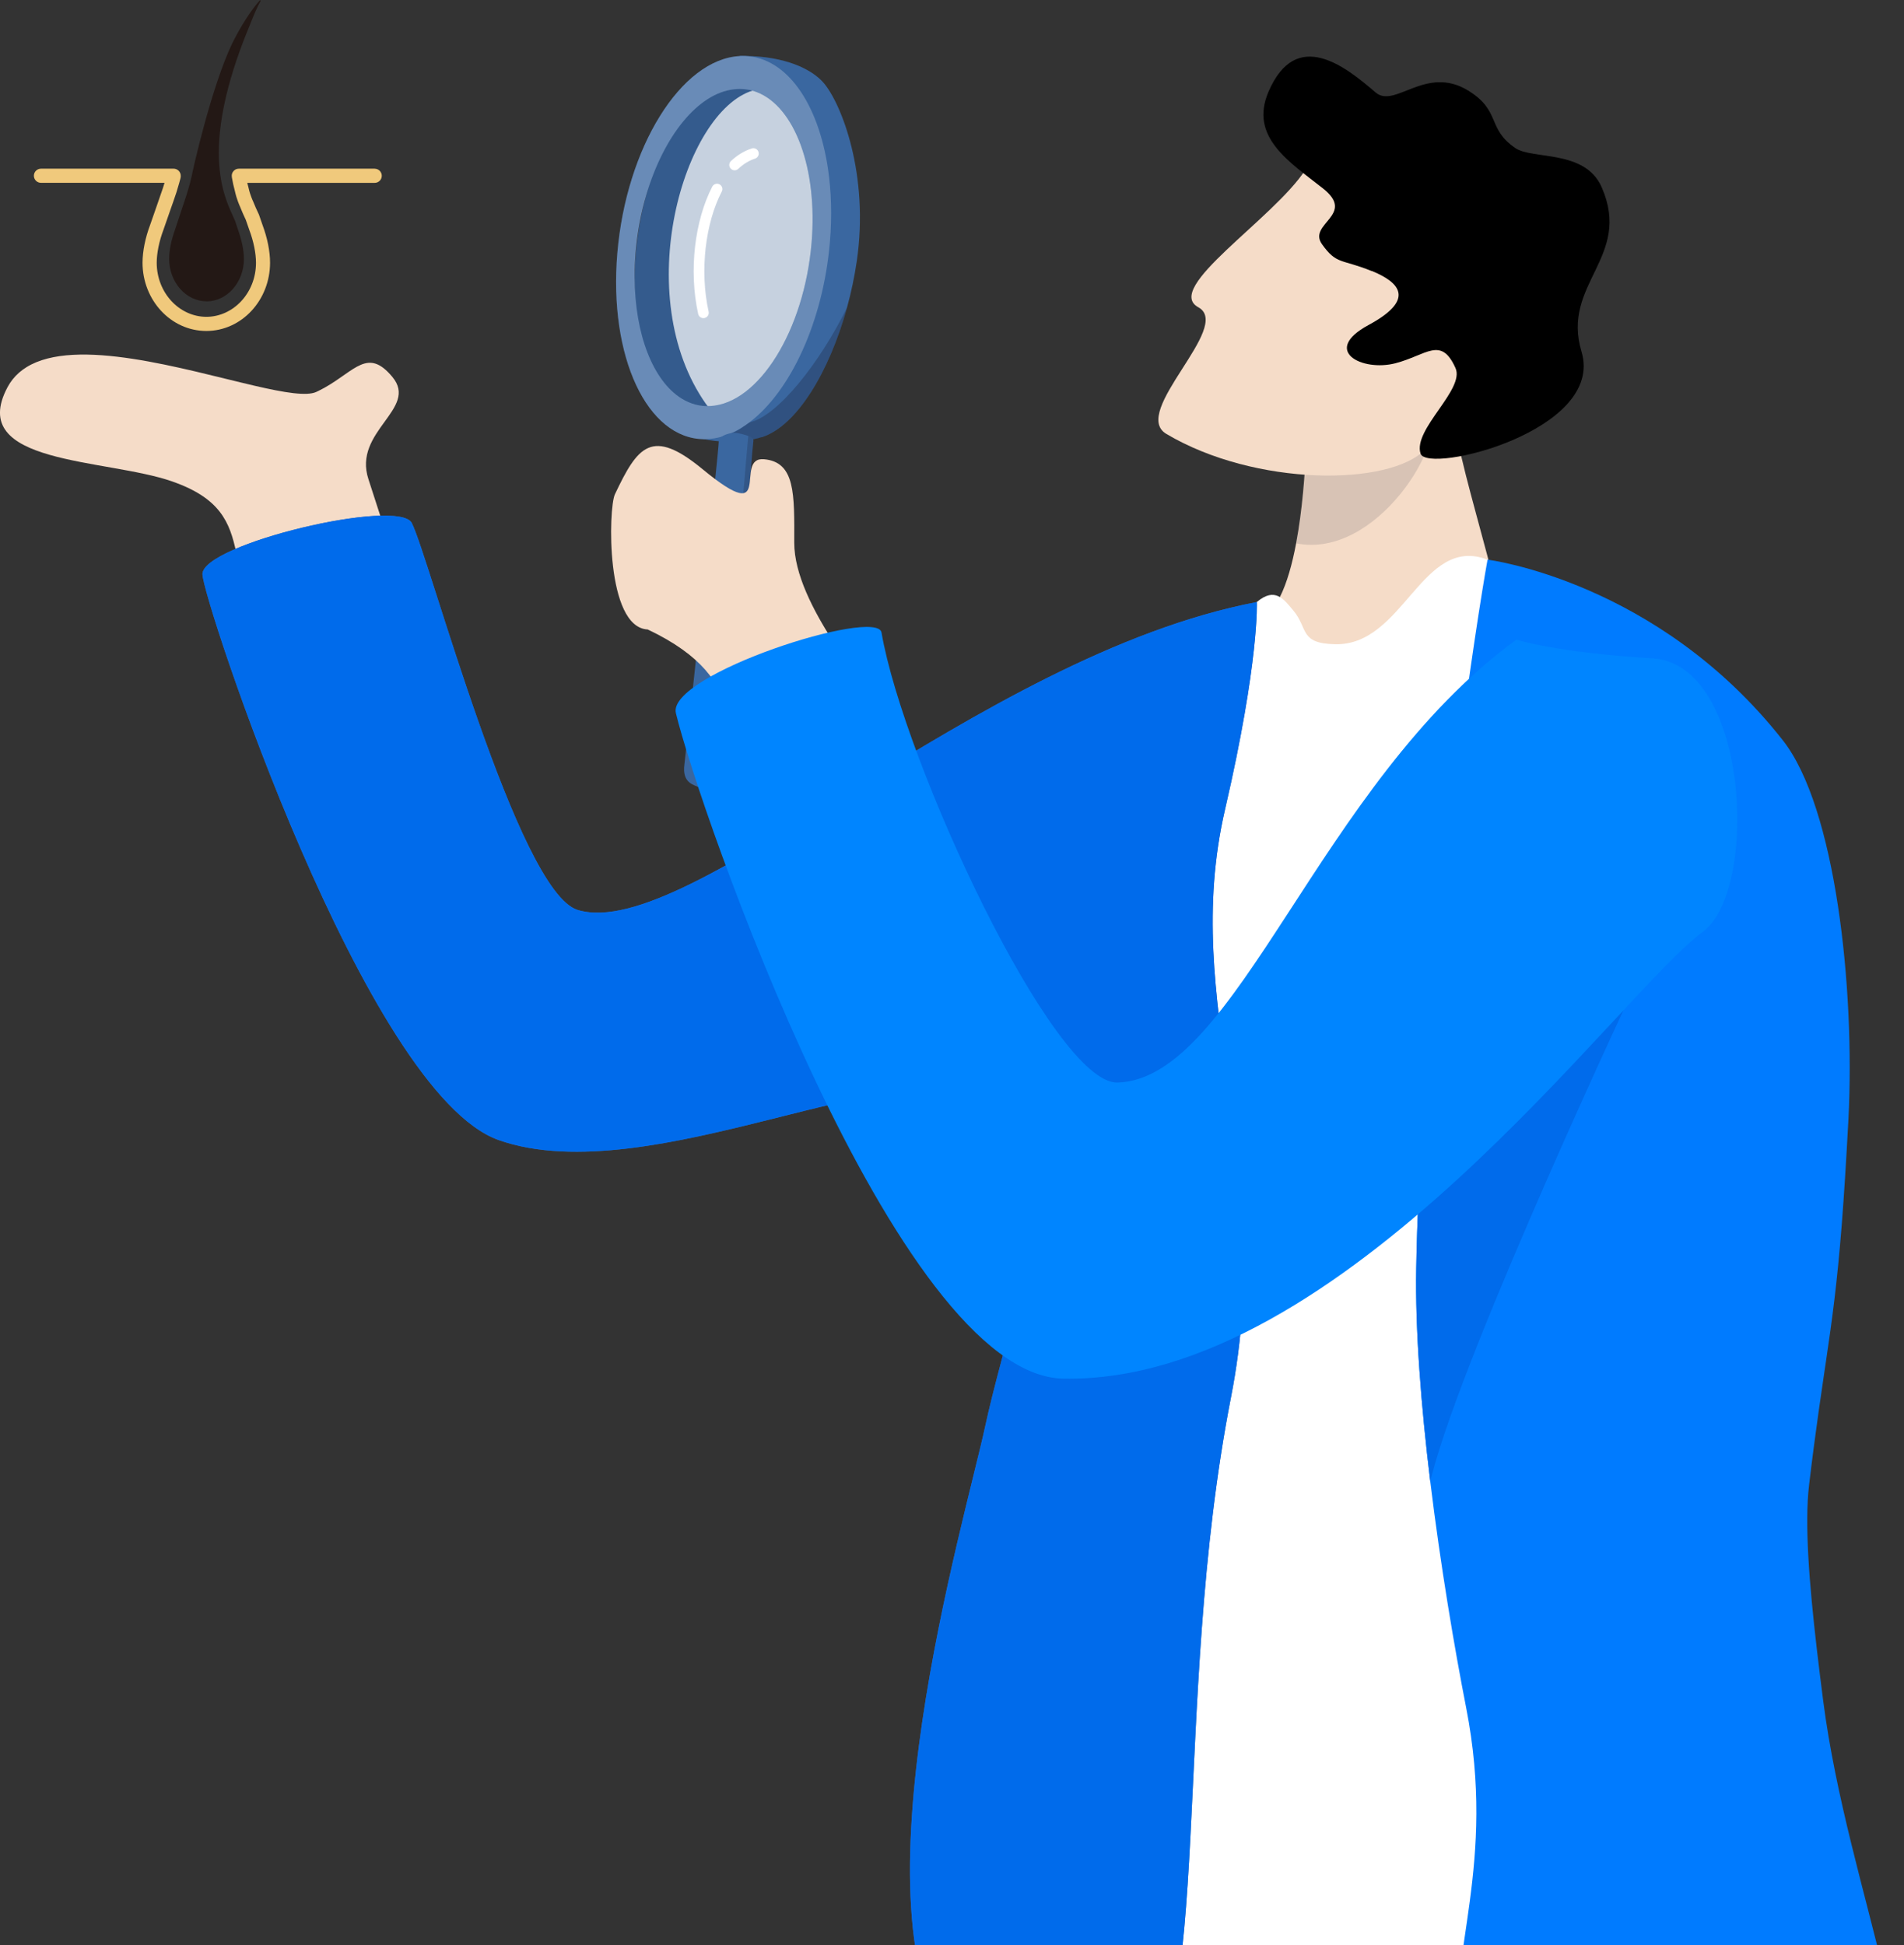
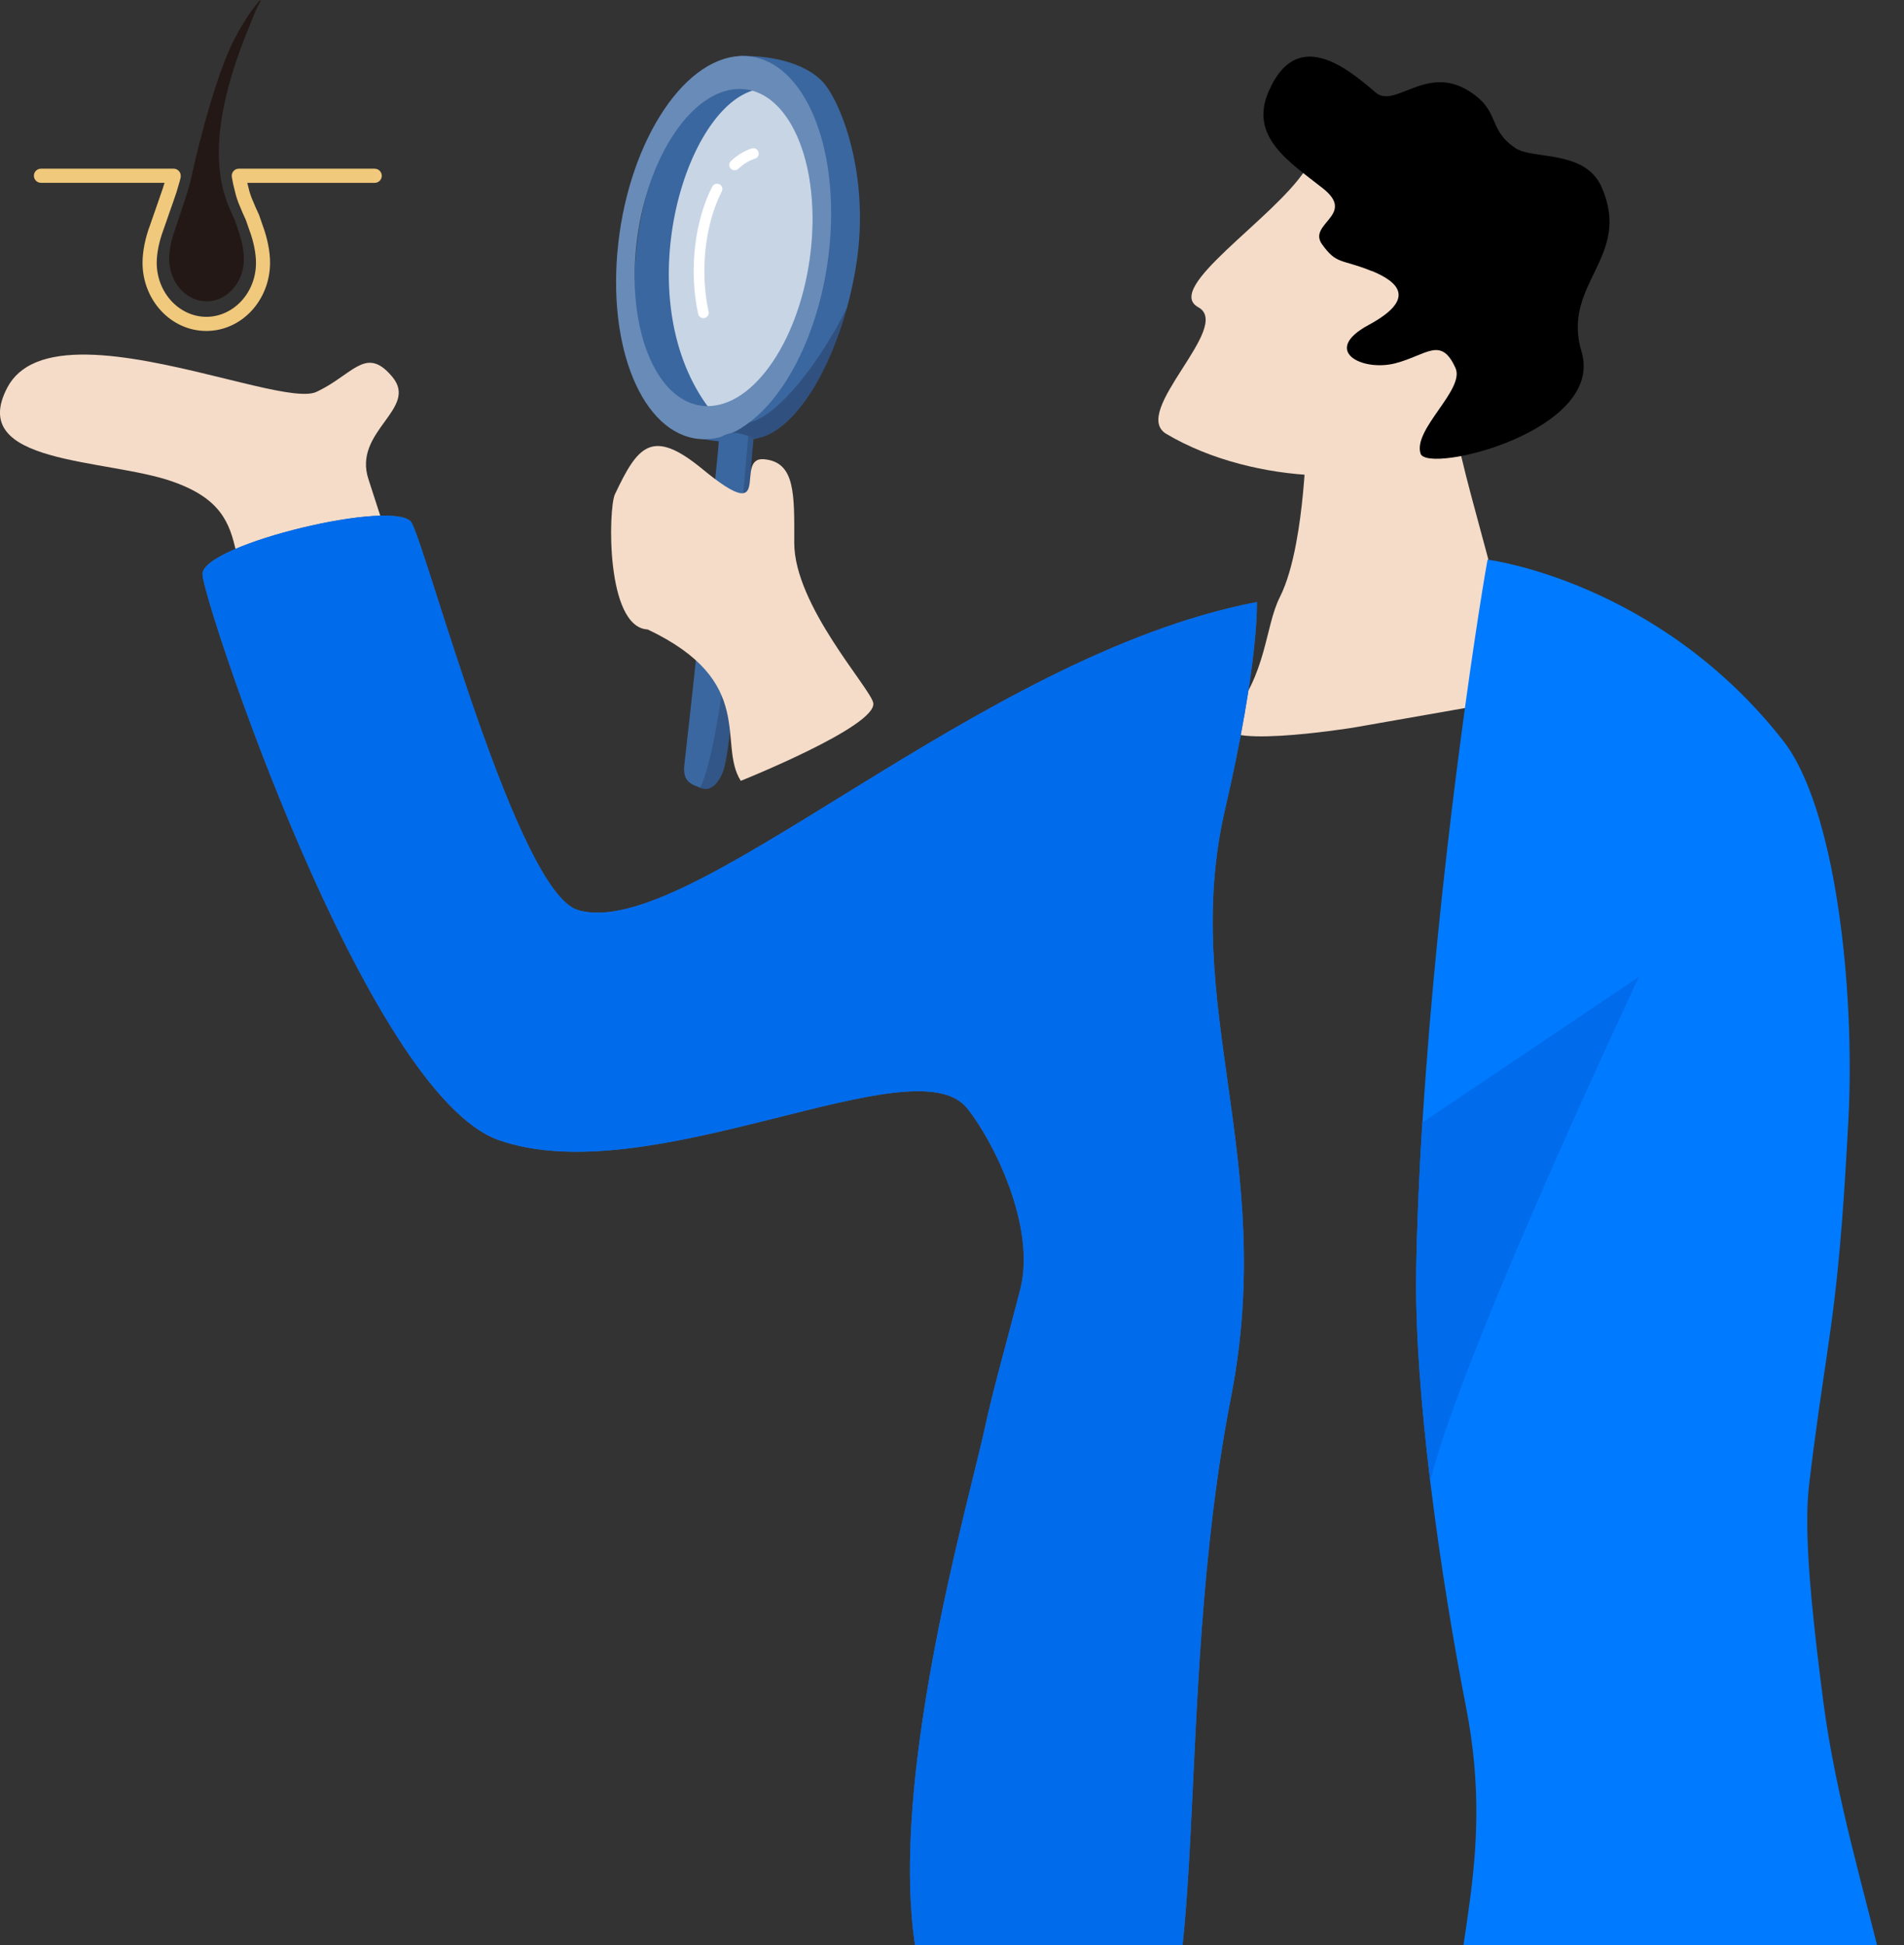
<svg xmlns="http://www.w3.org/2000/svg" width="463" height="473" viewBox="0 0 463 473" fill="none">
  <rect x="0" y="0" width="463" height="473" fill="#333333" stroke="none" />
  <g clip-path="url(#clip0_1316_1491)">
    <path d="M41.95 117.11C65.17 125.24 51.17 140.38 68.47 160.3L100.57 150.99C100.57 150.99 93.28 127.7 89.6 116.55C85.73 104.82 101.88 99.45 95.42 91.67C89.47 84.5 86.41 90.09 78.9 94.3C78.44 94.56 77.95 94.81 77.45 95.06C77.27 95.14 77.1 95.23 76.92 95.31C75.76 95.85 73.85 95.89 71.36 95.61C68.75 95.31 65.52 94.65 61.87 93.8C44.7 89.82 18.48 81.84 6.45 89.29C5.81 89.69 5.2 90.13 4.64 90.62C3.52 91.6 2.57 92.77 1.83 94.16C-8.25 113.1 25.73 111.42 41.94 117.1L41.95 117.11Z" fill="#F5DCC8" />
    <path d="M329.1 176.95L367.269 170.25C369.299 153.34 354.699 115.94 353.519 100.5C352.229 83.55 333.2 66.18 333.2 66.18L317.249 99.88L317.749 102.89C317.749 102.89 317.749 105.32 317.589 109.1C317.349 114.93 316.729 123.95 315.179 132.13C314.249 137.1 312.97 141.75 311.23 145.2C307.53 152.52 308.18 163.97 298.91 174.82C291.97 182.94 329.089 176.95 329.089 176.95H329.1Z" fill="#F5DCC8" />
-     <path opacity="0.14" d="M315.18 132.13C334.82 136.08 352.13 107.03 347.45 100.62C344.22 96.19 329.71 104.47 329.71 104.47L317.59 109.09C317.35 114.92 316.73 123.94 315.18 132.12V132.13Z" fill="#24243D" />
-     <path d="M361.71 136.09C345.71 130 341.41 157.01 324.71 156.67C315.89 156.5 318.2 152.87 314.47 148.43C312.17 145.7 310.061 142.67 305.631 146.4C215.501 222.23 279.69 442.32 267.81 456.06C258.1 467.3 324.71 500.52 369.25 494.23C430.32 485.6 433.12 420.48 432.62 407.94C432.12 395.4 414.561 181.36 414.561 181.36C414.561 181.36 385.94 162.39 361.71 136.08V136.09Z" fill="white" />
    <path d="M100.14 127.2C104.36 135.47 125.9 216.93 140.5 221.3C167.57 229.4 237.47 159.41 305.63 146.41C305.63 146.41 306.27 160.66 297.9 196.83C286.84 244.63 310.68 281.78 299.34 339.81C284.68 414.88 295.66 494.11 275.31 509.34C263.45 518.22 248.19 518.63 231.87 497.94C206.19 465.37 234.68 369.68 239.59 346.78C241.5 337.86 244.94 325.93 248.11 313.52C252.03 298.09 241.31 277.03 235.12 269.45C222.12 253.55 158.25 290.22 121.31 277.27C88.891 265.91 49.23 145.57 49.23 139.62C49.23 132.29 96.96 120.96 100.15 127.2H100.14Z" fill="#3B69A3" />
    <path d="M100.14 127.2C104.36 135.47 125.9 216.93 140.5 221.3C167.57 229.4 237.47 159.41 305.63 146.41C305.63 146.41 306.27 160.66 297.9 196.83C286.84 244.63 310.68 281.78 299.34 339.81C284.68 414.88 295.66 494.11 275.31 509.34C263.45 518.22 248.19 518.63 231.87 497.94C206.19 465.37 234.68 369.68 239.59 346.78C241.5 337.86 244.94 325.93 248.11 313.52C252.03 298.09 241.31 277.03 235.12 269.45C222.12 253.55 158.25 290.22 121.31 277.27C88.891 265.91 49.23 145.57 49.23 139.62C49.23 132.29 96.96 120.96 100.15 127.2H100.14Z" fill="#006BEB" />
    <path d="M345.879 272.96C345.129 284.92 344.599 296.83 344.389 308.35C344.109 323.55 345.589 342.05 347.789 360.18C350.299 380.87 353.739 401.06 356.529 415.3C363.979 453.27 351.969 476.23 354.939 495.01C355.729 500.03 357.589 504.75 361.179 509.38C381.729 535.81 442.989 539.95 457.379 523.33C471.909 506.55 449.399 460.54 443.339 413.54C442.799 409.33 442.289 405.21 441.819 401.21C439.909 384.8 438.809 370.47 439.909 361.21C440.739 354.16 441.529 348.36 442.249 343.22C442.719 339.87 443.179 336.79 443.609 333.85C443.759 332.81 443.919 331.78 444.069 330.76C445.509 321 446.739 312.09 447.869 297.72C448.419 290.69 448.949 282.36 449.499 271.97C451.099 240.33 446.379 196.37 433.549 180.05C403.049 141.23 361.729 136.1 361.729 136.1C358.849 152.14 349.639 213.04 345.899 272.97L345.879 272.96Z" fill="#007BFF" />
    <path d="M345.879 272.96C345.129 284.92 344.599 296.83 344.389 308.35C344.109 323.55 345.589 342.05 347.789 360.18C347.899 359.79 348.019 359.37 348.139 358.92C356.349 327.12 398.549 237.56 398.549 237.56L345.889 272.98L345.879 272.96Z" fill="#006BEB" />
    <path d="M317.46 41.27C309.58 53.35 282.85 70.05 291.39 74.72C299.93 79.39 274.71 100.22 283.62 105.52C305.21 118.35 338.03 118.32 346.62 109.25C355.21 100.18 369.73 69.6 369.73 69.6L317.46 41.27Z" fill="#F5DCC8" />
    <path d="M333.539 65.91C326.169 62.91 325.069 64.43 321.479 59.4C317.889 54.37 329.919 52.28 321.669 45.79C313.419 39.3 303.779 33.27 308.449 22.35C315.199 6.55 327.229 16.22 334.499 22.48C339.179 26.51 346.709 15.71 357.009 22.02C365.089 26.97 361.499 31.29 368.509 36.02C372.749 38.88 385.429 36.31 389.479 45.52C396.989 62.6 379.599 68.94 384.579 85.5C390.379 104.81 347.069 115.37 345.439 110.31C343.539 104.41 356.279 94.72 353.939 89.51C350.419 81.66 346.909 86.37 339.329 88.34C331.239 90.45 321.179 85.31 332.809 79.03C344.439 72.75 340.219 68.6 333.549 65.88L333.539 65.91Z" fill="black" />
    <path d="M164.51 104.07C164.51 104.07 166.82 105.84 171.25 106.8C172.87 107.15 174.78 107.39 176.96 107.4C178.58 107.4 180.36 107.28 182.28 106.96C182.93 106.86 183.59 106.73 184.27 106.58C184.59 106.51 184.92 106.42 185.24 106.32C193.76 103.64 201.71 90.33 205.98 74.77C206.99 71.1 207.79 67.29 208.35 63.48C211.41 42.5 204.61 25.13 200.23 20.09C197.35 16.78 190.89 13.7 181.26 13.61C180.82 13.61 180.37 13.61 179.91 13.61L178.91 19.49L178.53 21.69L177.75 26.29L167.2 88.25L165.73 96.89L165.21 99.93L164.51 104.05V104.07Z" fill="#3A67A0" />
    <path d="M154.579 62.05C152.689 84.93 160.839 102.95 172.789 102.3C184.739 101.65 195.959 82.57 197.849 59.69C199.739 36.81 191.589 18.79 179.639 19.44C167.689 20.09 156.469 39.17 154.579 62.05Z" fill="#3A67A0" />
-     <path opacity="0.15" d="M154.579 62.05C152.689 84.93 160.839 102.95 172.789 102.3C184.739 101.65 195.959 82.57 197.849 59.69C199.739 36.81 191.589 18.79 179.639 19.44C167.689 20.09 156.469 39.17 154.579 62.05Z" fill="#151523" />
    <path opacity="0.72" d="M171.719 98.29C173.819 101.26 175.959 103.2 178.089 104.28C189.469 98.27 199.009 79.82 200.829 58.41C201.369 52.05 201.179 46.02 200.359 40.56C192.569 28.2 185.869 21.52 185.869 21.52C184.949 21.56 184.029 21.71 183.129 21.99C166.189 27.08 153.119 72.02 171.719 98.31V98.29Z" fill="white" />
    <path opacity="0.26" d="M182.28 106.96C183.06 107.68 176.52 107.38 177.66 108.09C177.67 106.77 185.23 106.86 185.24 106.32C193.76 103.64 201.71 90.33 205.98 74.77C199.41 88.19 189.04 101.33 182.22 102.72C181.17 102.93 180.63 103.35 180.51 103.9C180.47 104.08 178.61 105.09 178.41 105.15C170.59 107.57 181.32 106.05 182.29 106.95L182.28 106.96Z" fill="#151523" />
    <path d="M150.119 61.54C152.299 35.82 165.639 14.37 179.909 13.63C180.359 13.61 180.809 13.6 181.259 13.63C191.339 14.05 198.969 25.12 201.339 41.02C202.149 46.48 202.349 52.51 201.809 58.87C200.159 78.27 192.169 95.24 182.219 102.73C181.649 103.16 181.079 103.55 180.499 103.91C180.029 104.21 179.549 104.48 179.069 104.74C176.779 105.95 174.409 106.66 172.019 106.78C171.759 106.79 171.509 106.8 171.249 106.8C157.399 106.79 147.979 86.8 150.119 61.54ZM154.569 61.31C154.399 63.38 154.309 65.4 154.319 67.37C154.359 81.38 158.849 92.64 165.729 96.91C167.839 98.22 170.189 98.88 172.689 98.75C184.499 98.14 195.539 80.38 197.349 59.09C198.889 40.87 193.179 25.97 184.099 22.43C182.569 21.83 180.939 21.56 179.229 21.65C178.999 21.66 178.759 21.68 178.529 21.71C169.699 22.67 161.389 33.12 157.189 47.32C155.889 51.68 154.989 56.4 154.569 61.31Z" fill="#3A67A0" />
    <path opacity="0.24" d="M150.119 61.54C152.299 35.82 165.639 14.37 179.909 13.63C180.359 13.61 180.809 13.6 181.259 13.63C191.339 14.05 198.969 25.12 201.339 41.02C202.149 46.48 202.349 52.51 201.809 58.87C200.159 78.27 192.169 95.24 182.219 102.73C181.649 103.16 181.079 103.55 180.499 103.91C180.029 104.21 179.549 104.48 179.069 104.74C176.779 105.95 174.409 106.66 172.019 106.78C171.759 106.79 171.509 106.8 171.249 106.8C157.399 106.79 147.979 86.8 150.119 61.54ZM154.569 61.31C154.399 63.38 154.309 65.4 154.319 67.37C154.359 81.38 158.849 92.64 165.729 96.91C167.839 98.22 170.189 98.88 172.689 98.75C184.499 98.14 195.539 80.38 197.349 59.09C198.889 40.87 193.179 25.97 184.099 22.43C182.569 21.83 180.939 21.56 179.229 21.65C178.999 21.66 178.759 21.68 178.529 21.71C169.699 22.67 161.389 33.12 157.189 47.32C155.889 51.68 154.989 56.4 154.569 61.31Z" fill="white" />
    <path d="M170.279 191.58C171.929 192.33 174.039 191.79 175.699 187.97C178.619 181.25 181.709 123.71 182.939 110C183.039 108.91 183.109 108.11 183.159 107.66C183.179 107.48 183.189 107.35 183.199 107.29C183.279 106.7 182.759 106.26 181.959 106.01C181.159 105.75 179.339 105.17 178.299 105.27C176.629 105.43 174.729 106.23 174.779 107.39C174.859 109.17 166.889 182.37 166.429 185.89C165.819 190.49 168.709 190.86 170.279 191.57V191.58Z" fill="#3A67A0" />
    <path opacity="0.2" d="M170.279 191.58C171.929 192.33 174.039 191.79 175.699 187.97C178.949 180.5 182.919 109.44 183.199 107.29C183.279 106.7 182.759 106.26 181.959 106.01C180.749 118.54 176.569 178.58 170.279 191.58Z" fill="#151523" />
    <path d="M157.479 153.07C184.269 165.75 174.369 180.86 180.139 189.89C180.139 189.89 213.239 176.65 212.359 170.98C211.819 167.5 193.099 147.28 193.139 131.96C193.169 120.16 193.419 112.35 185.779 111.68C178.179 111.01 188.759 128.86 170.859 114.11C158.469 103.9 155.069 108.51 149.529 120.21C147.929 123.58 147.249 152.55 157.489 153.08L157.479 153.07Z" fill="#F5DCC8" />
-     <path d="M368.739 155.55C320.509 190.72 300.849 262.42 271.759 263.26C256.129 263.71 219.739 185.16 214.359 153.82C213.299 147.63 162.109 164.05 164.359 173.43C169.829 196.24 217.729 334.5 258.569 335.27C326.629 336.54 393.629 241.54 414.019 226.66C427.849 216.57 425.299 161.5 401.839 160.1C378.369 158.7 368.749 155.55 368.749 155.55H368.739Z" fill="#0085FF" />
    <path d="M178.639 40.11C180.019 38.82 181.549 37.87 183.199 37.34" stroke="white" stroke-width="2.6" stroke-miterlimit="10" stroke-linecap="round" />
    <path d="M171.049 76.07C168.769 65.77 170.249 53.93 174.359 45.98" stroke="white" stroke-width="2.6" stroke-miterlimit="10" stroke-linecap="round" />
    <path d="M91.14 41.02H58.07C57.57 41.02 57.11 41.23 56.78 41.61C56.45 41.98 56.3 42.47 56.37 42.97L56.4 43.21C56.58 44.28 56.81 45.32 57.1 46.39L57.13 46.49V46.52C57.56 48.48 58.27 50.04 58.41 50.34L58.48 50.52C58.84 51.42 59.25 52.37 59.72 53.35L59.78 53.48L59.83 53.63C60.09 54.36 60.35 55.12 60.63 55.93C61.67 58.69 62.25 61.62 62.25 63.9C62.25 71.25 56.73 77.04 50.18 77.05C43.63 77.03 38.12 71.24 38.11 63.9C38.11 61.62 38.68 58.7 39.76 55.84C40.31 54.21 40.86 52.66 41.37 51.21C41.94 49.58 42.47 48.12 42.92 46.73C43.36 45.37 43.89 43.36 43.89 43.34L43.95 42.94V42.78C43.96 42.32 43.78 41.87 43.46 41.54C43.14 41.21 42.69 41.02 42.23 41.02H9.96C9.01 41.02 8.24 41.79 8.24 42.74C8.24 43.69 9.01 44.46 9.96 44.46H40.01C39.89 44.88 39.76 45.31 39.64 45.66C39.2 46.99 38.69 48.44 38.12 50.07C37.61 51.51 37.06 53.07 36.51 54.69C35.33 57.83 34.67 61.07 34.66 63.9C34.67 72.96 41.51 80.47 50.17 80.49C58.83 80.47 65.66 72.96 65.67 63.9C65.67 61.07 65 57.84 63.86 54.77C63.6 54 63.33 53.23 63.07 52.49L62.99 52.25L62.92 52.08L62.81 51.85C62.37 50.94 62 50.08 61.66 49.24L61.56 49L61.51 48.89C61.51 48.89 61.35 48.57 61.14 48C60.92 47.42 60.65 46.63 60.47 45.81L60.45 45.72L60.4 45.51C60.3 45.16 60.22 44.81 60.13 44.47H91.12C92.07 44.47 92.84 43.7 92.84 42.75C92.84 41.8 92.07 41.03 91.12 41.03L91.14 41.02Z" fill="#F0C97C" />
    <path d="M50.211 73.27C45.211 73.27 41.141 68.63 41.131 62.95C41.131 60.96 41.621 58.5 42.501 56.03C43.061 54.31 43.571 52.77 44.051 51.35C44.601 49.71 45.101 48.24 45.521 46.88C46.011 45.28 46.371 43.96 46.621 42.81C46.721 41.98 51.371 21.16 56.491 10.5C58.641 6.2 60.981 2.57 63.231 0.01L63.371 0.24C62.611 1.58 61.711 3.61 60.781 6.03C55.761 18.04 53.211 28.52 53.211 37.15C53.211 45.07 55.341 49.7 56.611 52.47L56.911 53.13C56.911 53.13 57.131 53.66 57.191 53.78V53.81C57.441 54.51 57.681 55.25 57.931 56.02C58.821 58.52 59.311 60.98 59.311 62.97C59.311 68.65 55.231 73.28 50.231 73.29L50.211 73.27Z" fill="#231815" />
  </g>
  <defs>
    <clipPath id="clip0_1316_1491">
      <rect width="462.18" height="533.2" fill="white" />
    </clipPath>
  </defs>
</svg>